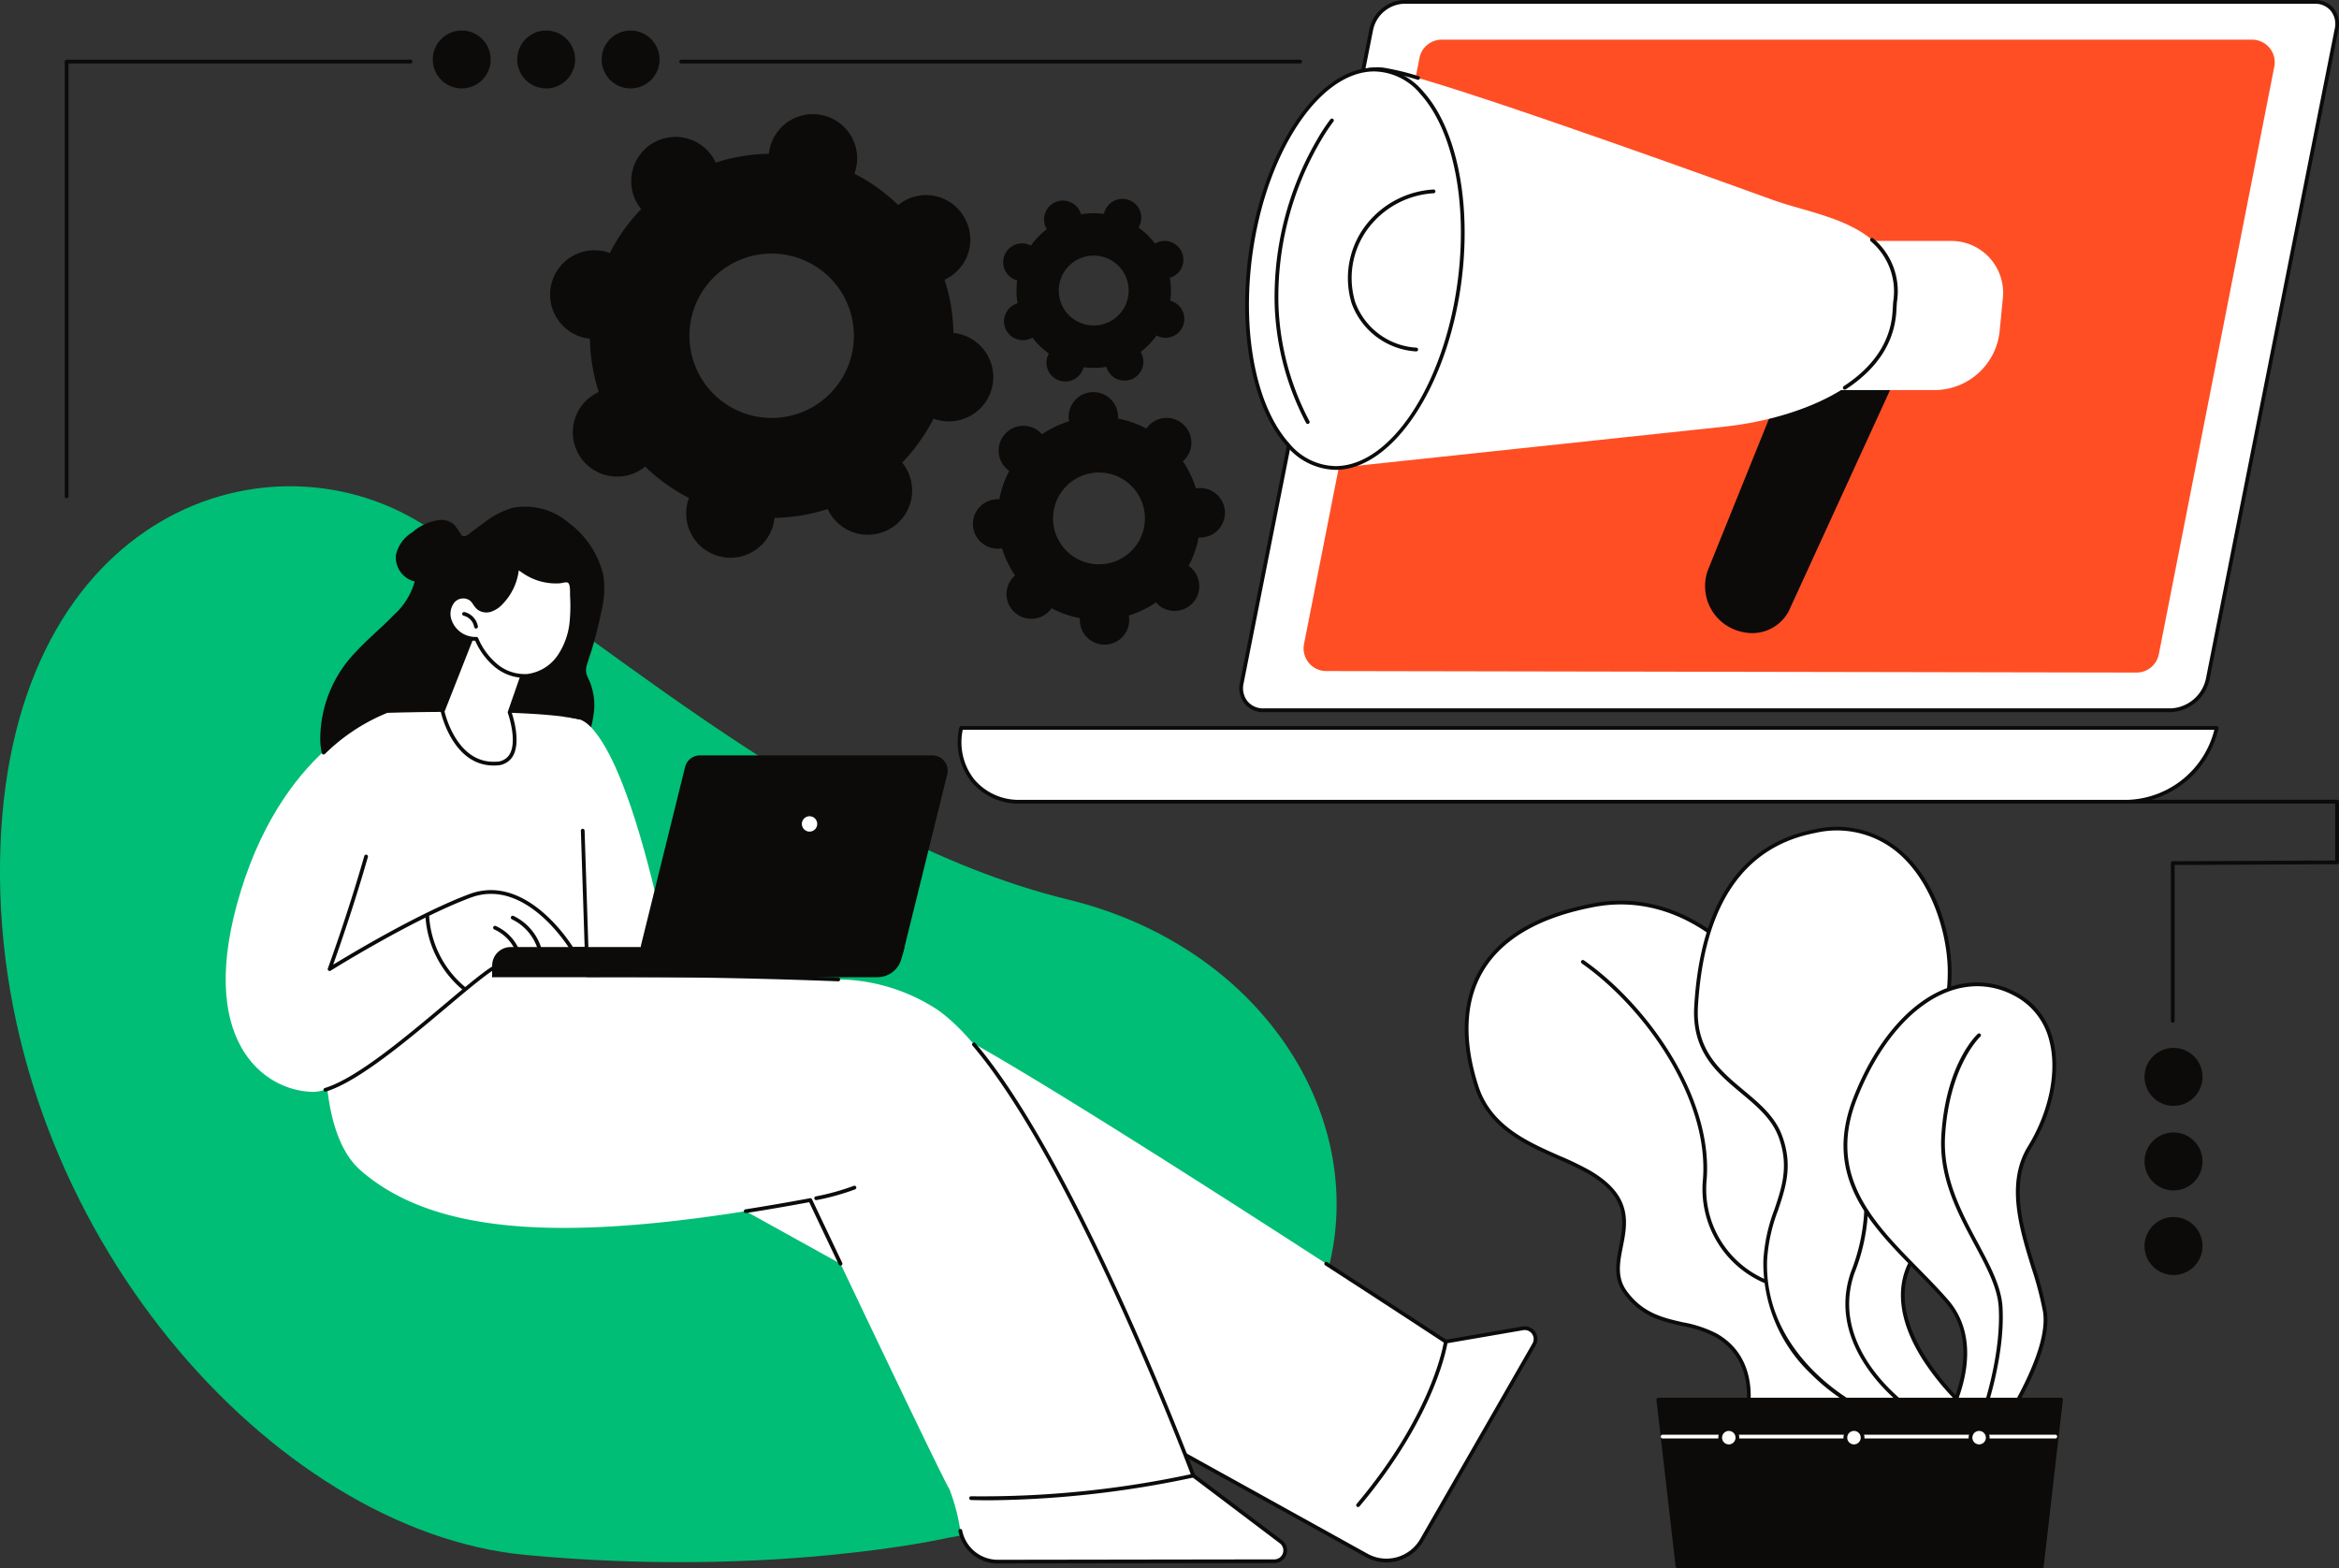
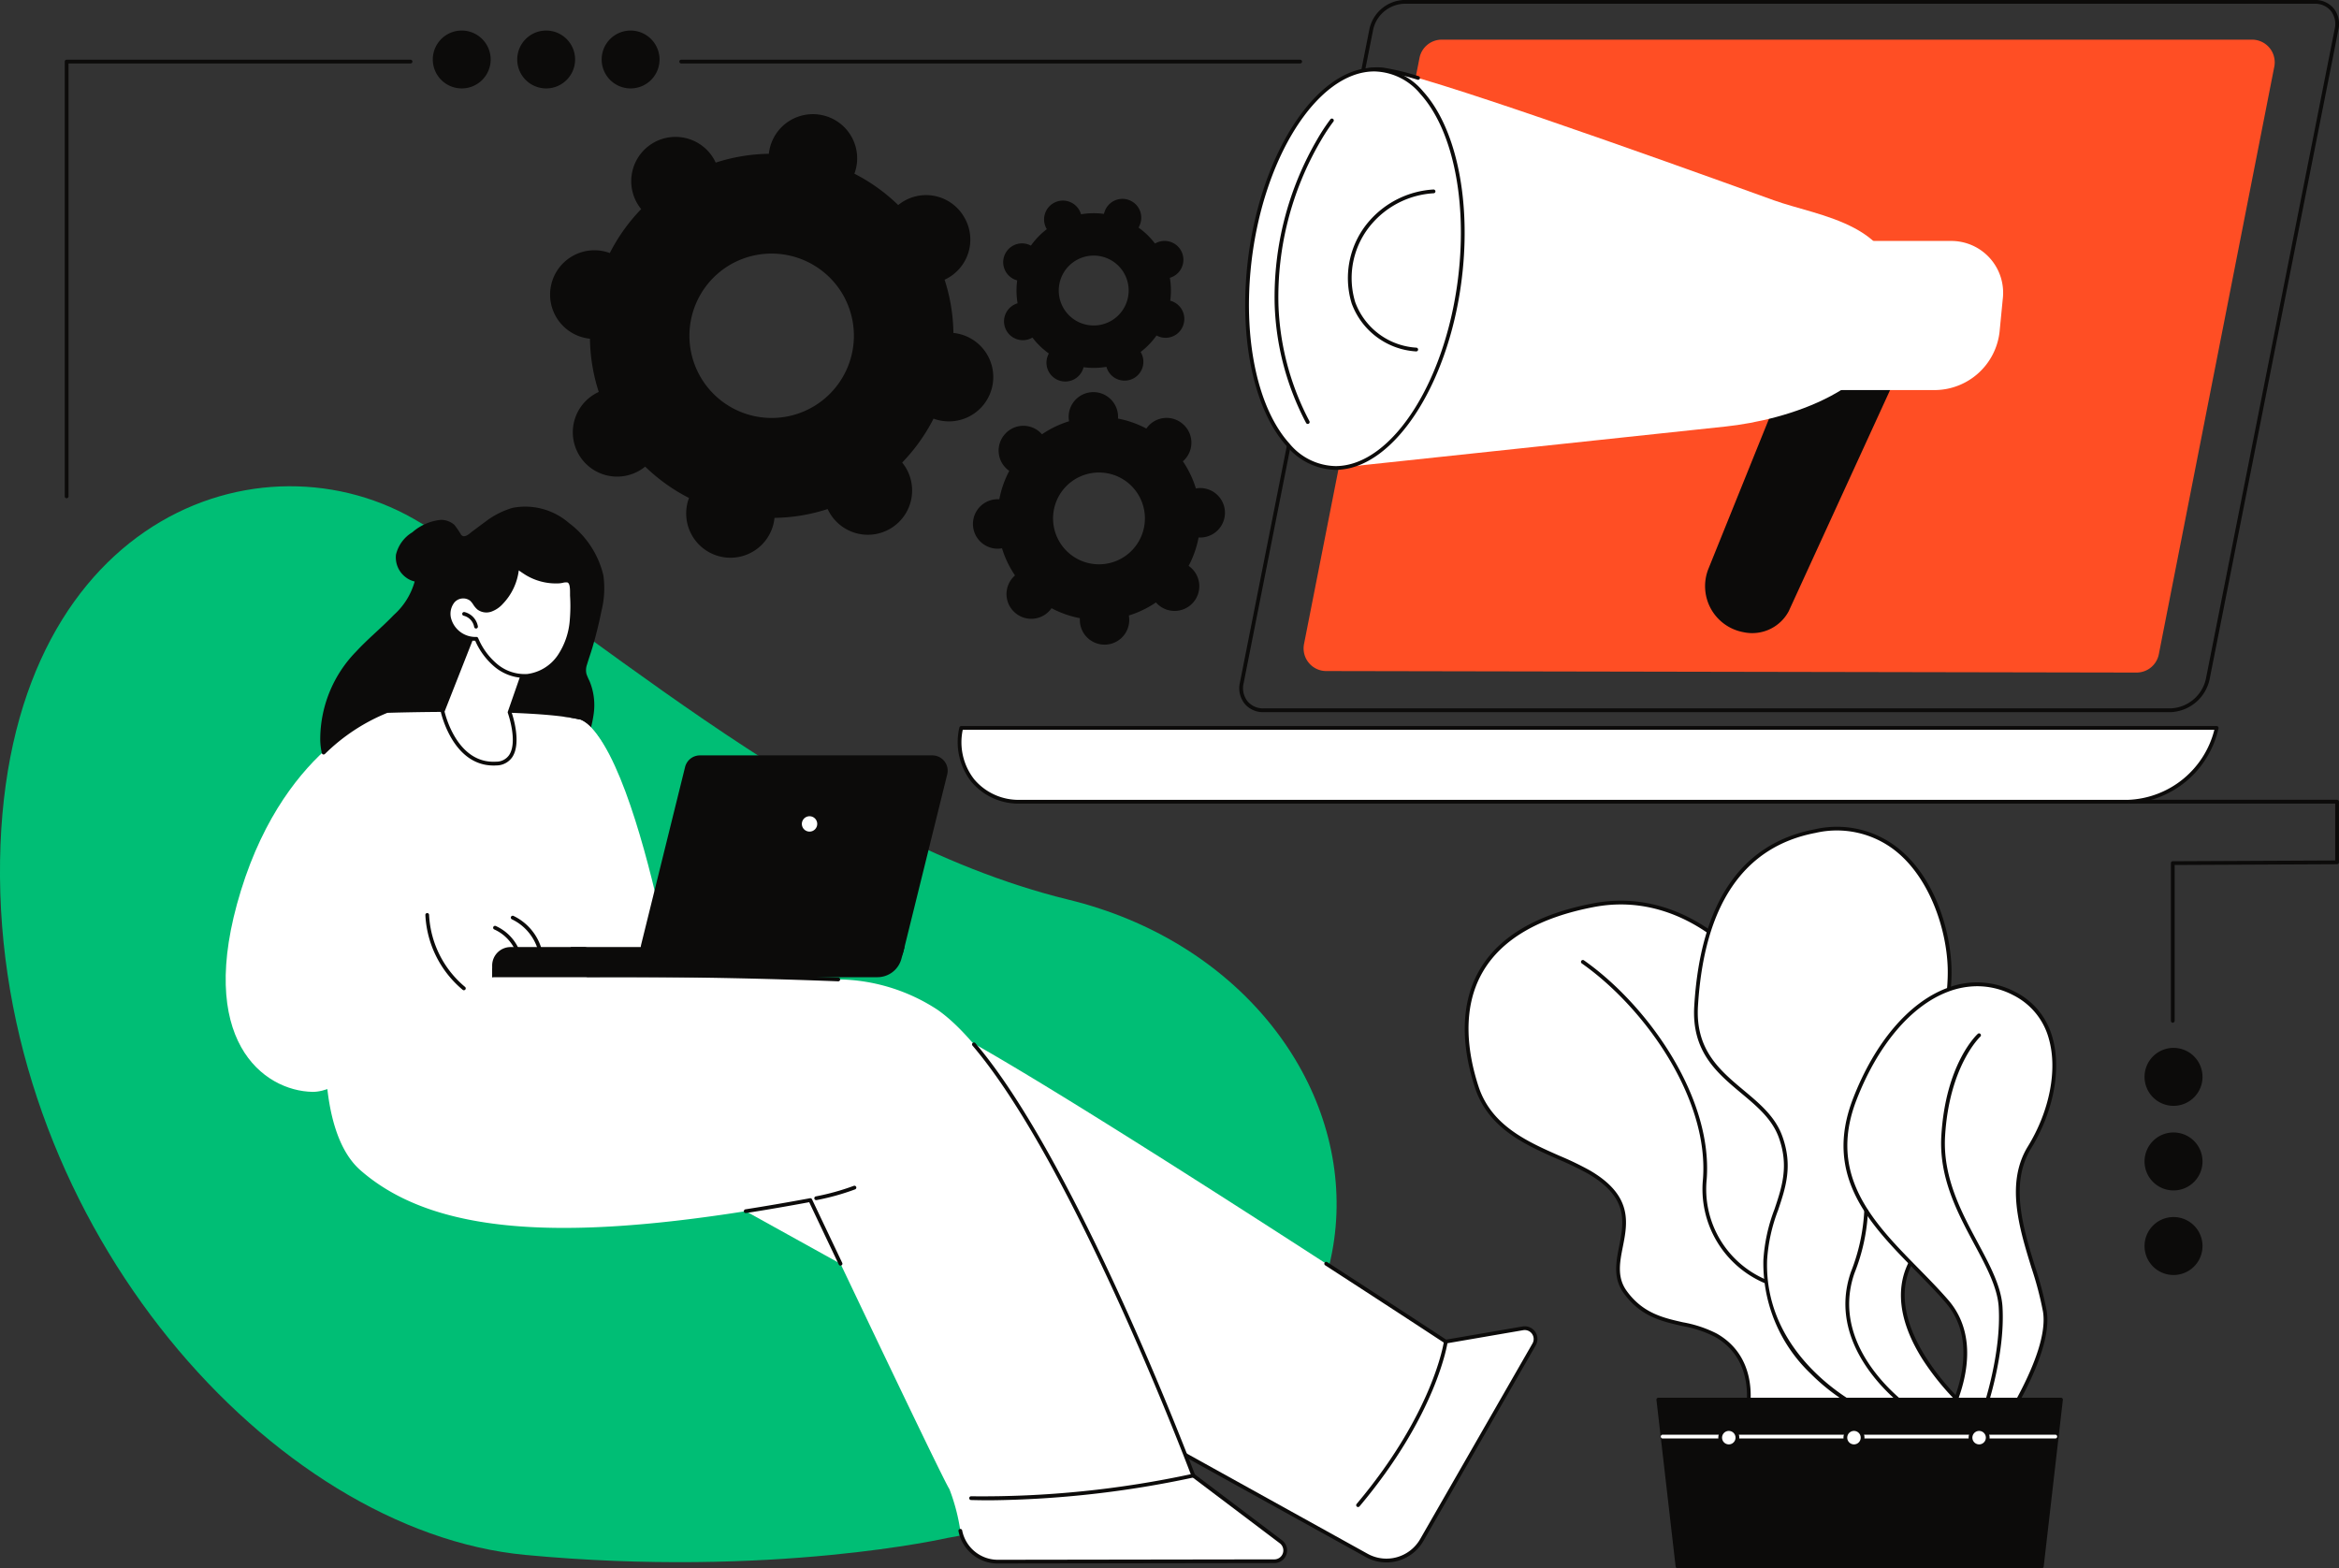
<svg xmlns="http://www.w3.org/2000/svg" width="261" height="175" viewBox="0 0 261 175">
  <rect x="0" y="0" width="261" height="175" fill="#333333" stroke="none" />
  <defs>
    <clipPath id="clip-path">
      <rect id="Rectangle_695" data-name="Rectangle 695" width="261" height="175" transform="translate(0 0)" fill="none" />
    </clipPath>
  </defs>
  <g id="img-assessment-business-needs" transform="translate(0 -0.003)">
    <g id="Group_3106" data-name="Group 3106" transform="translate(0 0.003)" clip-path="url(#clip-path)">
      <path id="Path_130" data-name="Path 130" d="M1157.556,240.225a2.1,2.1,0,0,0-1.181-2.726,2.125,2.125,0,0,0-.243-.078,8.589,8.589,0,0,0-.043-2.557,2.1,2.1,0,1,0-1.657-3.824,8.569,8.569,0,0,0-1.835-1.778,2.125,2.125,0,0,0,.109-.231,2.1,2.1,0,1,0-3.9-1.542,2.151,2.151,0,0,0-.078.243,8.543,8.543,0,0,0-2.553.043,2.1,2.1,0,1,0-3.817,1.66,8.566,8.566,0,0,0-1.775,1.839,2.129,2.129,0,0,0-.23-.109,2.1,2.1,0,1,0-1.3,3.987,8.589,8.589,0,0,0,.043,2.557,2.1,2.1,0,1,0,1.657,3.824,8.565,8.565,0,0,0,1.835,1.778,2.1,2.1,0,1,0,3.871,1.53,8.545,8.545,0,0,0,2.553-.043,2.1,2.1,0,1,0,3.934-1.433,2.047,2.047,0,0,0-.117-.227,8.568,8.568,0,0,0,1.775-1.839,2.084,2.084,0,0,0,2.952-1.074m-6.339-2.506a3.9,3.9,0,1,1-2.194-5.062,3.893,3.893,0,0,1,2.194,5.062" transform="translate(-1025.549 -203.863)" fill="#0c0b0a" />
      <path id="Path_131" data-name="Path 131" d="M1126.754,447.507a2.74,2.74,0,0,0-4.1.479,11.232,11.232,0,0,0-3.165-1.114,2.756,2.756,0,1,0-5.46.3,11.237,11.237,0,0,0-3.024,1.455,2.74,2.74,0,0,0-4.126-.026,2.748,2.748,0,0,0,.478,4.106,11.286,11.286,0,0,0-1.112,3.171,2.76,2.76,0,1,0-.032,5.51,2.8,2.8,0,0,0,.333-.041,11.272,11.272,0,0,0,1.452,3.03,2.749,2.749,0,0,0-.026,4.134,2.753,2.753,0,0,0,3.892-.215,2.785,2.785,0,0,0,.207-.264,11.234,11.234,0,0,0,3.165,1.114,2.8,2.8,0,0,0,0,.336,2.756,2.756,0,1,0,5.463-.637,11.242,11.242,0,0,0,3.024-1.455,2.758,2.758,0,1,0,3.648-4.08,11.285,11.285,0,0,0,1.112-3.171,2.76,2.76,0,1,0,.032-5.51,2.78,2.78,0,0,0-.333.041,11.282,11.282,0,0,0-1.452-3.03,2.749,2.749,0,0,0,.026-4.134m-5.975,6.683a5.124,5.124,0,1,1-7.227.4,5.134,5.134,0,0,1,7.227-.4" transform="translate(-994.736 -400.163)" fill="#0c0b0a" />
      <path id="Path_132" data-name="Path 132" d="M670.261,140.544a4.907,4.907,0,0,0-7.291-1.232,20.153,20.153,0,0,0-4.889-3.5,4.924,4.924,0,0,0-3.518-6.515,4.938,4.938,0,0,0-5.928,3.7,5.008,5.008,0,0,0-.1.594,20.122,20.122,0,0,0-5.93.986,5,5,0,0,0-.283-.531,4.941,4.941,0,1,0-8.033,5.72,20.188,20.188,0,0,0-3.5,4.9,4.947,4.947,0,1,0-2.218,9.561,20.224,20.224,0,0,0,.984,5.941,4.946,4.946,0,1,0,5.18,8.331,20.159,20.159,0,0,0,4.889,3.5,4.94,4.94,0,1,0,9.543,2.221,20.119,20.119,0,0,0,5.93-.986,4.94,4.94,0,1,0,8.316-5.189,20.194,20.194,0,0,0,3.5-4.9,4.947,4.947,0,1,0,2.218-9.561,20.232,20.232,0,0,0-.984-5.941,4.923,4.923,0,0,0,2.111-7.1m-13.621,8.5a9.176,9.176,0,1,1-12.634-2.941,9.2,9.2,0,0,1,12.634,2.941" transform="translate(-562.742 -116.43)" fill="#0c0b0a" />
      <path id="Path_133" data-name="Path 133" d="M105.795,667.734s-19.6,4.515-47.173,1.91C30.457,666.984.3,633.194,0,594s28.058-50.254,46.116-40,44.19,35.467,73.1,42.52c37.8,9.224,46.431,60.647-13.419,71.217" transform="translate(0 -496.129)" fill="#00be75" />
      <path id="Path_134" data-name="Path 134" d="M726.487,1169.265l81.039,44.921a4.529,4.529,0,0,0,6.119-1.713l12.541-21.846a1.208,1.208,0,0,0-1.25-1.794l-8.609,1.482s-53.8-35.356-58.076-35.892-31.764,14.841-31.764,14.841" transform="translate(-654.997 -1040.603)" fill="#fff" />
      <path id="Path_135" data-name="Path 135" d="M1032.877,1461.876a4.682,4.682,0,0,1-2.271-.584l-56.471-31.3a.21.21,0,0,1,.2-.368l56.47,31.3a4.34,4.34,0,0,0,5.835-1.634l12.542-21.846a1,1,0,0,0-1.033-1.482l-8.61,1.482a.208.208,0,0,1-.151-.031c-.056-.037-5.692-3.74-13.338-8.69a.21.21,0,0,1,.228-.353c7.19,4.654,12.6,8.207,13.271,8.646l8.528-1.468a1.418,1.418,0,0,1,1.468,2.106l-12.542,21.846a4.762,4.762,0,0,1-4.131,2.377" transform="translate(-878.178 -1287.526)" fill="#0c0b0a" />
      <path id="Path_136" data-name="Path 136" d="M735.143,1173.426a.209.209,0,0,1-.1-.026l-10.58-5.865a.21.21,0,0,1,0-.367c1.125-.629,27.6-15.407,31.893-14.866a16.157,16.157,0,0,1,3.8,1.721.21.21,0,0,1-.2.37,15.191,15.191,0,0,0-3.653-1.674c-3.915-.489-28.175,12.894-31.306,14.632l10.248,5.681a.21.21,0,0,1-.1.394" transform="translate(-653.074 -1038.69)" fill="#0c0b0a" />
      <path id="Path_137" data-name="Path 137" d="M1538.076,1535.157a.208.208,0,0,1-.135-.049.21.21,0,0,1-.025-.3c8.586-10.207,9.729-18.065,9.739-18.143a.207.207,0,0,1,.236-.18.21.21,0,0,1,.18.236c-.011.079-1.162,8.048-9.834,18.358a.209.209,0,0,1-.161.075" transform="translate(-1386.532 -1366.984)" fill="#0c0b0a" />
      <path id="Path_138" data-name="Path 138" d="M369.178,1108.248s-1.5,12.681,3.722,17.244c9.077,7.937,25.574,7.877,50.184,3.321,0,0,14.881,31.388,15.524,32.247a21.6,21.6,0,0,1,1.224,4.661,4.262,4.262,0,0,0,4.188,3.44l30.854-.047a1.209,1.209,0,0,0,.724-2.174l-9.774-7.383s-16.275-43.471-28.568-52a20.659,20.659,0,0,0-11.048-3.373c-17.3-.682-30.457-.448-30.457-.448Z" transform="translate(-332.67 -994.894)" fill="#fff" />
      <path id="Path_139" data-name="Path 139" d="M367.168,1113.459a.21.21,0,0,1-.209-.194,41.023,41.023,0,0,1,.1-6.951.21.21,0,0,1,.173-.183l26.572-4.508.031,0c.131,0,13.363-.226,30.468.448a.21.21,0,0,1-.016.42c-16.826-.663-29.9-.457-30.429-.448l-26.4,4.479a41.116,41.116,0,0,0-.078,6.715.21.21,0,0,1-.194.225h-.016" transform="translate(-330.756 -992.984)" fill="#0c0b0a" />
      <path id="Path_140" data-name="Path 140" d="M1091.245,1238.244a4.479,4.479,0,0,1-4.387-3.609.21.21,0,1,1,.412-.081,4.059,4.059,0,0,0,3.975,3.27h.006l30.854-.046a1,1,0,0,0,.6-1.8l-9.774-7.383a.211.211,0,0,1-.07-.094c-.129-.345-13.071-34.713-24.437-48.051a.21.21,0,1,1,.319-.273c11.195,13.136,23.884,46.513,24.49,48.119l9.726,7.346a1.419,1.419,0,0,1-.85,2.552l-30.854.046Z" transform="translate(-979.903 -1063.767)" fill="#0c0b0a" />
      <path id="Path_141" data-name="Path 141" d="M854.238,1363.815a.209.209,0,0,1-.19-.12c-1.712-3.6-3-6.313-3.3-6.957-2.463.455-4.835.862-7.052,1.21a.21.21,0,0,1-.065-.415c2.261-.355,4.683-.772,7.2-1.238a.209.209,0,0,1,.228.116s1.407,2.968,3.374,7.1a.21.21,0,0,1-.189.3" transform="translate(-760.45 -1222.583)" fill="#0c0b0a" />
      <path id="Path_142" data-name="Path 142" d="M1101.427,1671.114q-1.07,0-2.145-.029a.21.21,0,0,1,.006-.42h.006a110.883,110.883,0,0,0,24.735-2.511.21.21,0,0,1,.1.409,113.4,113.4,0,0,1-22.7,2.551" transform="translate(-990.923 -1503.695)" fill="#0c0b0a" />
      <path id="Path_143" data-name="Path 143" d="M923.635,1343.774a.21.21,0,0,1-.038-.417,26.72,26.72,0,0,0,4.224-1.175.21.21,0,0,1,.159.389,26.628,26.628,0,0,1-4.305,1.2.215.215,0,0,1-.039,0" transform="translate(-832.556 -1209.851)" fill="#0c0b0a" />
      <path id="Path_144" data-name="Path 144" d="M393.39,588.812q.584-1.975.987-4a10.375,10.375,0,0,0,.216-4,10.247,10.247,0,0,0-3.848-5.841,7.442,7.442,0,0,0-6.264-1.687,9.234,9.234,0,0,0-3.086,1.577c-.469.336-.925.689-1.39,1.031-.339.249-.911.856-1.288.395a8.565,8.565,0,0,0-.76-1.111,2.286,2.286,0,0,0-1.478-.548,5.645,5.645,0,0,0-3.2,1.388,3.978,3.978,0,0,0-1.827,2.5,2.77,2.77,0,0,0,1.164,2.574,2.5,2.5,0,0,0,.924.414,7.806,7.806,0,0,1-2.326,3.734c-1.354,1.415-2.884,2.65-4.212,4.091a14.039,14.039,0,0,0-4,9.87,7.707,7.707,0,0,0,1.527,4.428,7.251,7.251,0,0,0,2.079,1.734,25.985,25.985,0,0,0,2.719,1.356,21.518,21.518,0,0,0,11.71,1.915,14.239,14.239,0,0,0,8.846-4.751c.043-.052.083-.107.125-.159q.465-.52.882-1.086a13.705,13.705,0,0,0,2.63-6.4,6.975,6.975,0,0,0-.472-3.621,6.78,6.78,0,0,1-.337-.78,1.834,1.834,0,0,1,.06-1.065c.194-.658.428-1.3.622-1.961" transform="translate(-327.267 -516.617)" fill="#0c0b0a" />
      <path id="Path_145" data-name="Path 145" d="M351.62,842.53l8.586-38.094s15.861-.323,21.434.939a28.471,28.471,0,0,1,1.049,7.063c.206,7.305-.328,18.148-.144,21.71Z" transform="translate(-317.019 -725.098)" fill="#fff" />
      <path id="Path_146" data-name="Path 146" d="M438.876,803.755s15.928-.533,21.5.729Z" transform="translate(-395.688 -724.417)" fill="#fff" />
      <path id="Path_147" data-name="Path 147" d="M458.456,802.8a.214.214,0,0,1-.047-.005c-5.483-1.242-21.288-.73-21.447-.724h-.007a.21.21,0,0,1-.007-.42c.16-.005,16.019-.519,21.554.734a.21.21,0,0,1-.046.415" transform="translate(-393.768 -722.523)" fill="#0c0b0a" />
      <path id="Path_148" data-name="Path 148" d="M666.973,842.092s-5.149-26.383-10.284-27.8l.905,27.8Z" transform="translate(-592.068 -734.02)" fill="#fff" />
      <path id="Path_149" data-name="Path 149" d="M665.534,835.17c-1.785-7.757-5.061-19.443-8.845-20.873Z" transform="translate(-592.068 -734.02)" fill="#fff" />
      <path id="Path_150" data-name="Path 150" d="M660.8,940.22l.5,15.381h9.379s-.524-2.945-1.439-6.922Z" transform="translate(-595.77 -847.529)" fill="#fff" />
-       <path id="Path_151" data-name="Path 151" d="M668.755,953.889h-9.379a.21.21,0,0,1-.21-.2l-.5-15.381a.21.21,0,0,1,.2-.217.215.215,0,0,1,.216.2l.494,15.178H668.5c-.146-.789-.639-3.39-1.392-6.665a.21.21,0,1,1,.409-.094c.906,3.937,1.436,6.9,1.441,6.933a.21.21,0,0,1-.207.247" transform="translate(-593.849 -845.607)" fill="#0c0b0a" />
      <path id="Path_152" data-name="Path 152" d="M601.083,1075.4H558.088v-1.3a2.064,2.064,0,0,1,2.062-2.066h43.956l-.353,1.313a2.766,2.766,0,0,1-2.67,2.05" transform="translate(-503.169 -966.352)" fill="#0c0b0a" />
      <path id="Path_153" data-name="Path 153" d="M754.178,878.314H728.238a1.707,1.707,0,0,1-1.655-2.119l4.9-19.813a1.706,1.706,0,0,1,1.655-1.3H759.08a1.707,1.707,0,0,1,1.655,2.119l-4.9,19.813a1.706,1.706,0,0,1-1.655,1.3" transform="translate(-655.038 -770.787)" fill="#0c0b0a" />
      <path id="Path_154" data-name="Path 154" d="M910.993,924.79a.857.857,0,1,1-.857-.858.857.857,0,0,1,.857.858" transform="translate(-819.802 -832.847)" fill="#fff" />
      <path id="Path_155" data-name="Path 155" d="M294.54,831.326S289.667,823,283.2,825.4s-15.682,8.177-15.682,8.177,8.51-23.156,6.4-28.805c0,0-11.146,3.352-16.3,20.045s2.535,22.364,7.99,22.462,19.134-14.325,21.291-14.318Z" transform="translate(-230.734 -725.438)" fill="#fff" />
      <path id="Path_156" data-name="Path 156" d="M486.623,1042.126a.209.209,0,0,1-.135-.05,11.619,11.619,0,0,1-4.164-8.359.21.21,0,0,1,.21-.206h0a.21.21,0,0,1,.206.214,11.186,11.186,0,0,0,4.015,8.03.21.21,0,0,1-.136.371" transform="translate(-434.86 -931.623)" fill="#0c0b0a" />
-       <path id="Path_157" data-name="Path 157" d="M367.055,994.105a.21.21,0,0,1-.061-.411c3.52-1.068,8.955-5.638,13.322-9.31,3.6-3.03,5.7-4.756,6.574-4.784l7.392-1.481c-.889-1.37-5.4-7.754-11-5.673-6.371,2.368-15.552,8.1-15.644,8.158a.21.21,0,0,1-.308-.251c.022-.059,2.2-6.008,4.058-12.521a.21.21,0,1,1,.4.116c-1.529,5.362-3.276,10.341-3.863,11.983,2.032-1.243,9.667-5.82,15.208-7.88,6.554-2.436,11.614,6.021,11.664,6.107a.21.21,0,0,1-.14.313l-7.71,1.544a.105.105,0,0,1-.042,0h0c-.753,0-3.459,2.276-6.325,4.686-4.4,3.7-9.868,8.3-13.47,9.39a.205.205,0,0,1-.061.009" transform="translate(-330.746 -872.283)" fill="#0c0b0a" />
      <path id="Path_158" data-name="Path 158" d="M365.078,807.711a.21.21,0,0,1-.142-.365c4.042-3.7,7.027-4.656,7.153-4.695a.21.21,0,0,1,.124.4,21.348,21.348,0,0,0-6.994,4.6.209.209,0,0,1-.142.055" transform="translate(-328.963 -723.514)" fill="#0c0b0a" />
      <path id="Path_159" data-name="Path 159" d="M562.038,1051.243a.21.21,0,0,1-.2-.141,4.693,4.693,0,0,0-2.5-2.712.21.21,0,0,1,.169-.385,5.119,5.119,0,0,1,2.727,2.958.21.21,0,0,1-.2.279" transform="translate(-504.185 -944.672)" fill="#0c0b0a" />
      <path id="Path_160" data-name="Path 160" d="M582.445,1040.439a.21.21,0,0,1-.2-.15,5.51,5.51,0,0,0-2.889-3.361.21.21,0,0,1,.179-.38,5.936,5.936,0,0,1,3.112,3.621.211.211,0,0,1-.2.271" transform="translate(-522.235 -934.341)" fill="#0c0b0a" />
      <path id="Path_161" data-name="Path 161" d="M558.088,1075.4v-1.3a2.064,2.064,0,0,1,2.062-2.066H568.7Z" transform="translate(-503.169 -966.352)" fill="#0c0b0a" />
      <path id="Path_162" data-name="Path 162" d="M505.64,709.325l-3.728,9.465s1.277,6.1,6,5.812c3.463-.21,1.478-5.721,1.478-5.721l2.264-6.49Z" transform="translate(-452.521 -639.397)" fill="#fff" />
      <path id="Path_163" data-name="Path 163" d="M505.669,722.9c-4.577,0-5.871-5.928-5.884-5.989a.211.211,0,0,1,.01-.12l3.728-9.465a.21.21,0,0,1,.291-.11l6.012,3.067a.21.21,0,0,1,.1.257l-2.24,6.421c.173.508,1.1,3.439.085,4.989a2.147,2.147,0,0,1-1.773.941c-.112.007-.223.01-.331.01m-5.46-6.016c.149.621,1.518,5.844,5.765,5.586a1.728,1.728,0,0,0,1.448-.753c.979-1.491-.143-4.655-.154-4.687a.211.211,0,0,1,0-.141l2.2-6.317-5.643-2.879Z" transform="translate(-450.599 -637.475)" fill="#0c0b0a" />
      <path id="Path_164" data-name="Path 164" d="M522.415,646.838a8.392,8.392,0,0,1-1.371,4.06,5.064,5.064,0,0,1-3.572,2.2,4.981,4.981,0,0,1-3.481-1.139,7.883,7.883,0,0,1-2.205-3,3.021,3.021,0,0,1-2.992-2.071,2.244,2.244,0,0,1,.377-2.135,1.512,1.512,0,0,1,2.032-.212c.324.283.487.72.823.99a1.476,1.476,0,0,0,1.366.19,2.989,2.989,0,0,0,1.176-.8,6.336,6.336,0,0,0,1.767-4.07c-.007.143.646.547.76.625a6.085,6.085,0,0,0,.91.517,6.35,6.35,0,0,0,1.985.545,6.207,6.207,0,0,0,1.047.022,3.321,3.321,0,0,1,.94-.09c.562.153.439,1.225.462,1.659a18.285,18.285,0,0,1-.025,2.709" transform="translate(-458.624 -577.673)" fill="#fff" />
      <path id="Path_165" data-name="Path 165" d="M515.17,651.4a5.3,5.3,0,0,1-3.252-1.2,7.953,7.953,0,0,1-2.207-2.945,3.211,3.211,0,0,1-3.06-2.225,2.431,2.431,0,0,1,.422-2.337,1.718,1.718,0,0,1,2.325-.229,2.694,2.694,0,0,1,.427.518,2.138,2.138,0,0,0,.389.466,1.262,1.262,0,0,0,1.17.154,2.733,2.733,0,0,0,1.09-.751,6.137,6.137,0,0,0,1.707-3.933h0a.214.214,0,0,1,.22-.2.21.21,0,0,1,.195.164,3.053,3.053,0,0,0,.593.444l.082.054a5.9,5.9,0,0,0,.879.5,6.112,6.112,0,0,0,1.92.527,6,6,0,0,0,1.012.021,2.541,2.541,0,0,0,.3-.048,1.631,1.631,0,0,1,.712-.036c.62.169.616,1.022.614,1.586,0,.1,0,.192,0,.264a18.411,18.411,0,0,1-.026,2.74,8.525,8.525,0,0,1-1.409,4.161,5.276,5.276,0,0,1-3.724,2.288c-.125.011-.251.017-.378.017m-5.326-4.571a.21.21,0,0,1,.192.125,7.618,7.618,0,0,0,2.144,2.917,4.777,4.777,0,0,0,3.331,1.094,4.854,4.854,0,0,0,3.419-2.112,8.114,8.114,0,0,0,1.334-3.959,18.006,18.006,0,0,0,.025-2.678c0-.079,0-.178,0-.289,0-.41,0-1.094-.3-1.179a1.381,1.381,0,0,0-.52.043,2.807,2.807,0,0,1-.351.055,6.426,6.426,0,0,1-1.082-.023,6.524,6.524,0,0,1-2.051-.563,6.315,6.315,0,0,1-.942-.535l-.073-.048c-.162-.106-.293-.2-.4-.275a6.577,6.577,0,0,1-1.786,3.741,3.125,3.125,0,0,1-1.261.857,1.682,1.682,0,0,1-1.563-.226,2.488,2.488,0,0,1-.471-.555,2.336,2.336,0,0,0-.358-.441,1.3,1.3,0,0,0-1.738.195,2.039,2.039,0,0,0-.332,1.932,2.816,2.816,0,0,0,2.778,1.922h.013m4.758-7.893h0Z" transform="translate(-456.682 -575.752)" fill="#0c0b0a" />
      <path id="Path_166" data-name="Path 166" d="M526.266,694.9a1.793,1.793,0,0,1,1.331,1.423Z" transform="translate(-474.479 -626.391)" fill="#fff" />
      <path id="Path_167" data-name="Path 167" d="M525.674,694.607a.21.21,0,0,1-.207-.176,1.573,1.573,0,0,0-1.171-1.252.21.21,0,0,1,.094-.41,2,2,0,0,1,1.491,1.593.21.21,0,0,1-.173.242l-.034,0" transform="translate(-472.556 -624.469)" fill="#0c0b0a" />
      <path id="Path_168" data-name="Path 168" d="M2418.858,930.219a.21.21,0,0,1-.21-.21v-17.6a.21.21,0,0,1,.209-.21l18.126-.085v-6.351h-22.824a.21.21,0,0,1,0-.421h23.033a.21.21,0,0,1,.21.21v6.771a.21.21,0,0,1-.209.21l-18.126.085v17.386a.21.21,0,0,1-.21.21" transform="translate(-2176.405 -816.093)" fill="#0c0b0a" />
      <path id="Path_169" data-name="Path 169" d="M2435.042,1377.619a3.234,3.234,0,1,1-3.231,3.235,3.233,3.233,0,0,1,3.231-3.235" transform="translate(-2192.509 -1241.807)" fill="#0c0b0a" />
      <path id="Path_170" data-name="Path 170" d="M2435.042,1281.874a3.234,3.234,0,1,1-3.231,3.234,3.232,3.232,0,0,1,3.231-3.234" transform="translate(-2192.509 -1155.501)" fill="#0c0b0a" />
      <path id="Path_171" data-name="Path 171" d="M2435.042,1186.128a3.234,3.234,0,1,1-3.231,3.234,3.232,3.232,0,0,1,3.231-3.234" transform="translate(-2192.509 -1069.194)" fill="#0c0b0a" />
      <path id="Path_172" data-name="Path 172" d="M73.637,116.519a.21.21,0,0,1-.21-.21V67.79a.21.21,0,0,1,.21-.21h38.375a.21.21,0,0,1,0,.42H73.847v48.308a.21.21,0,0,1-.21.21" transform="translate(-66.201 -60.918)" fill="#0c0b0a" />
      <path id="Path_173" data-name="Path 173" d="M839.6,68H770.533a.21.21,0,0,1,0-.42H839.6a.21.21,0,0,1,0,.42" transform="translate(-694.519 -60.918)" fill="#0c0b0a" />
      <path id="Path_174" data-name="Path 174" d="M497.237,37.819a3.229,3.229,0,1,1-3.229-3.236,3.232,3.232,0,0,1,3.229,3.236" transform="translate(-442.485 -31.174)" fill="#0c0b0a" />
      <path id="Path_175" data-name="Path 175" d="M592.982,37.819a3.229,3.229,0,1,1-3.229-3.236,3.232,3.232,0,0,1,3.229,3.236" transform="translate(-528.808 -31.174)" fill="#0c0b0a" />
      <path id="Path_176" data-name="Path 176" d="M688.728,37.819a3.229,3.229,0,1,1-3.229-3.236,3.232,3.232,0,0,1,3.229,3.236" transform="translate(-615.132 -31.174)" fill="#0c0b0a" />
      <path id="Path_177" data-name="Path 177" d="M2056.1,1013.894a26.7,26.7,0,0,0-1.762,11.553c.641,5.776,4.316,11.926,4.316,11.926Z" transform="translate(-1852.085 -913.94)" fill="#fff" />
      <path id="Path_178" data-name="Path 178" d="M2056.746,1035.661a.209.209,0,0,1-.18-.1c-.037-.062-3.706-6.256-4.345-12.011a27.153,27.153,0,0,1,1.777-11.657.21.21,0,1,1,.387.162,26.693,26.693,0,0,0-1.747,11.449c.628,5.663,4.251,11.78,4.288,11.841a.21.21,0,0,1-.18.318" transform="translate(-1850.174 -912.017)" fill="#0c0b0a" />
      <path id="Path_179" data-name="Path 179" d="M1710.606,1078.36s-13.179-5.635-10.125-13.364,8.518-11.754,4.822-15.94-9.8-8.856-8.518-13.364-7.929-15.921-19.608-13.686c-14.3,2.737-15.75,11.915-13.018,20.287,1.95,5.976,8.585,7.191,12.536,9.5,7.714,4.508,1.125,9.339,4.018,13.364s6.937,3.02,10.125,4.83c4.822,2.737,3.536,8.372,3.536,8.372Z" transform="translate(-1499.377 -920.994)" fill="#fff" />
      <path id="Path_180" data-name="Path 180" d="M1708.725,1076.585h-16.232a.21.21,0,0,1-.2-.257c.012-.055,1.191-5.517-3.435-8.143a12.943,12.943,0,0,0-3.652-1.21c-2.286-.516-4.65-1.049-6.541-3.68-1.2-1.667-.838-3.488-.489-5.25.526-2.658,1.069-5.406-3.464-8.055a33.5,33.5,0,0,0-3.332-1.608c-3.659-1.611-7.806-3.437-9.3-8.008-1.684-5.16-1.495-9.719.547-13.186,2.183-3.707,6.433-6.187,12.632-7.374,8.723-1.668,14.819,4.141,16.48,5.961,2.613,2.864,3.936,6,3.368,7.99-.981,3.438,2.514,7,5.894,10.448.923.942,1.8,1.831,2.58,2.719,2.57,2.91.913,5.7-1.379,9.567a45.288,45.288,0,0,0-3.4,6.59c-2.943,7.449,9.883,13.038,10.013,13.093a.21.21,0,0,1-.083.4m-15.982-.421h15.04a29.652,29.652,0,0,1-5.4-3.41c-3.89-3.171-5.266-6.567-3.98-9.821a45.616,45.616,0,0,1,3.433-6.65c2.284-3.85,3.793-6.393,1.426-9.073-.777-.88-1.646-1.765-2.565-2.7-3.464-3.532-7.045-7.184-6-10.858.52-1.824-.8-4.874-3.275-7.591-1.624-1.78-7.584-7.46-16.092-5.831-6.075,1.162-10.23,3.576-12.349,7.174-2.5,4.245-1.657,9.326-.51,12.842,1.433,4.392,5.49,6.178,9.068,7.754a33.887,33.887,0,0,1,3.374,1.63c4.791,2.8,4.193,5.828,3.664,8.5-.346,1.75-.673,3.4.418,4.922,1.8,2.5,4.083,3.017,6.292,3.516a13.465,13.465,0,0,1,3.767,1.255c4.306,2.445,3.863,7.191,3.683,8.345" transform="translate(-1497.496 -919.008)" fill="#0c0b0a" />
      <path id="Path_181" data-name="Path 181" d="M1947.331,986.217c7.576-12.479-4.137-14.374,1.719-22.047,1.684-2.206,2.444-7.457,2.352-10.37-.214-6.87-4.683-17.208-15-15.242-8.885,1.693-12.67,9.275-13.286,19.536-.5,8.244,7.5,9.231,9.429,14.6s-1.534,8.312-1.714,13.74c-.375,11.271,10.661,16.53,10.661,16.53h11.786s-10.534-9.189-5.947-16.745" transform="translate(-1733.852 -845.81)" fill="#fff" />
      <path id="Path_182" data-name="Path 182" d="M1951.353,1001.232h-11.786a.207.207,0,0,1-.09-.021,22.48,22.48,0,0,1-5.53-4.08,17,17,0,0,1-5.251-12.647,19.055,19.055,0,0,1,1.242-5.68c.833-2.48,1.619-4.823.484-7.981-.746-2.077-2.42-3.477-4.192-4.959-2.73-2.284-5.554-4.646-5.249-9.723.692-11.522,5.219-18.16,13.456-19.73a10.953,10.953,0,0,1,9.307,2.119c4.184,3.361,5.816,9.278,5.942,13.323.093,2.967-.688,8.268-2.4,10.5-2.6,3.407-1.634,5.65-.514,8.247,1.4,3.239,2.979,6.91-1.192,13.781-4.444,7.32,5.8,16.387,5.905,16.477a.21.21,0,0,1-.138.369m-11.737-.42h11.2a29.192,29.192,0,0,1-4.333-5.216c-2.741-4.314-3.175-8.266-1.255-11.428,4.058-6.685,2.521-10.251,1.166-13.4-1.172-2.718-2.184-5.066.566-8.669,1.648-2.159,2.4-7.332,2.31-10.236-.133-4.269-1.974-9.947-5.786-13.009a10.549,10.549,0,0,0-8.966-2.034c-8.024,1.529-12.437,8.037-13.116,19.342-.292,4.865,2.448,7.158,5.1,9.375,1.817,1.52,3.533,2.955,4.318,5.14,1.184,3.3.375,5.706-.481,8.258a18.73,18.73,0,0,0-1.221,5.56c-.354,10.653,9.765,15.944,10.5,16.313" transform="translate(-1731.927 -843.87)" fill="#0c0b0a" />
      <path id="Path_183" data-name="Path 183" d="M2108.479,1166.06s7.286-10.036,6.429-15.4-5.143-12.72-1.714-18.3,4.5-13.954-1.714-17.175-13.715,1.288-17.786,11.808,4.714,16.1,10.286,22.542-1.929,16.531-1.929,16.531a64.117,64.117,0,0,1,6.428,0" transform="translate(-1886.723 -1004.32)" fill="#fff" />
      <path id="Path_184" data-name="Path 184" d="M2106.526,1164.356a.21.21,0,0,1-.112-.033c-.406-.121-4.072-.045-6.31.032a.21.21,0,0,1-.176-.336c.074-.1,7.335-10.03,1.938-16.267-1.034-1.2-2.206-2.388-3.338-3.541-5.087-5.177-10.346-10.53-6.985-19.215,2.409-6.223,6.214-10.712,10.44-12.314a9.142,9.142,0,0,1,7.638.4,8.066,8.066,0,0,1,4.2,5.2c.984,3.55.062,8.252-2.407,12.271-2.411,3.926-.9,8.852.442,13.2a38.184,38.184,0,0,1,1.3,4.961c.861,5.391-6.167,15.148-6.466,15.56a.209.209,0,0,1-.153.086h-.017m-.148-.062h0m-.962-51.839a9.231,9.231,0,0,0-3.282.621c-4.115,1.56-7.832,5.96-10.2,12.073-3.263,8.432,1.9,13.686,6.892,18.768,1.137,1.158,2.313,2.354,3.356,3.56,2.331,2.694,2.733,6.459,1.165,10.888a25.558,25.558,0,0,1-2.838,5.555,44.817,44.817,0,0,1,5.924-.009c.781-1.1,7.1-10.214,6.313-15.137a37.855,37.855,0,0,0-1.287-4.9c-1.364-4.431-2.909-9.453-.4-13.542,2.409-3.922,3.314-8.5,2.36-11.938a7.662,7.662,0,0,0-3.992-4.939,8.668,8.668,0,0,0-4.015-1" transform="translate(-1884.77 -1002.405)" fill="#0c0b0a" />
      <path id="Path_185" data-name="Path 185" d="M2207.22,1171.77s-3.524,3.209-4,11.232,6.086,13.8,6.406,19.094a34.666,34.666,0,0,1-1.762,11.339Z" transform="translate(-1986.386 -1056.252)" fill="#fff" />
      <path id="Path_186" data-name="Path 186" d="M2205.938,1211.724a.212.212,0,0,1-.069-.012.21.21,0,0,1-.129-.267c.021-.06,2.065-6.067,1.75-11.258-.132-2.181-1.382-4.512-2.7-6.98-1.867-3.483-3.984-7.431-3.7-12.139.48-8.016,3.926-11.241,4.072-11.375a.21.21,0,0,1,.282.311c-.034.032-3.467,3.26-3.936,11.089-.275,4.589,1.812,8.481,3.652,11.915,1.346,2.51,2.617,4.881,2.754,7.154.319,5.276-1.752,11.36-1.773,11.42a.21.21,0,0,1-.2.142" transform="translate(-1984.463 -1054.33)" fill="#0c0b0a" />
      <path id="Path_187" data-name="Path 187" d="M2096.766,1370.728a21.472,21.472,0,0,1-1.495,6.861c-3.08,8.839,6.407,15.243,6.407,15.243Z" transform="translate(-1888.531 -1235.596)" fill="#fff" />
      <path id="Path_188" data-name="Path 188" d="M2099.807,1391.12a.21.21,0,0,1-.117-.036c-.1-.065-9.585-6.6-6.487-15.487a21.513,21.513,0,0,0,1.483-6.785.21.21,0,1,1,.419-.013,21.51,21.51,0,0,1-1.506,6.937c-2.993,8.586,6.232,14.936,6.325,15a.21.21,0,0,1-.117.385" transform="translate(-1886.661 -1233.673)" fill="#0c0b0a" />
      <path id="Path_189" data-name="Path 189" d="M1815.227,1124.393a11.111,11.111,0,0,1-6.691-11.4c.641-8.665-6.086-18.933-13.614-24.229Z" transform="translate(-1618.293 -981.428)" fill="#fff" />
      <path id="Path_190" data-name="Path 190" d="M1813.3,1122.682a.213.213,0,0,1-.073-.013,11.4,11.4,0,0,1-6.826-11.614c.663-8.969-6.473-19.081-13.525-24.041a.21.21,0,0,1,.241-.344c7.146,5.027,14.377,15.292,13.7,24.416a10.969,10.969,0,0,0,6.555,11.189.21.21,0,0,1-.073.407" transform="translate(-1616.371 -979.506)" fill="#0c0b0a" />
      <path id="Path_191" data-name="Path 191" d="M1880.446,1584.264l2.139,18.606h40.656l2.139-18.606Z" transform="translate(-1695.401 -1428.08)" fill="#0c0b0a" />
      <path id="Path_192" data-name="Path 192" d="M1921.318,1601.158h-40.656a.21.21,0,0,1-.208-.186l-2.139-18.606a.21.21,0,0,1,.208-.234h44.934a.21.21,0,0,1,.208.234l-2.139,18.606a.21.21,0,0,1-.208.186m-40.469-.421h40.281l2.091-18.186h-44.463Z" transform="translate(-1693.478 -1426.158)" fill="#0c0b0a" />
      <path id="Path_193" data-name="Path 193" d="M1927.262,1624.411h-43.813a.21.21,0,0,1,0-.421h43.813a.21.21,0,0,1,0,.421" transform="translate(-1697.919 -1463.891)" fill="#fff" />
      <path id="Path_194" data-name="Path 194" d="M1952.558,1618.553a.959.959,0,1,1-.959-.961.96.96,0,0,1,.959.961" transform="translate(-1758.686 -1458.123)" fill="#fff" />
      <path id="Path_195" data-name="Path 195" d="M1949.676,1617.8a1.171,1.171,0,1,1,1.169-1.171,1.172,1.172,0,0,1-1.169,1.171m0-1.922a.751.751,0,1,0,.749.751.751.751,0,0,0-.749-.751" transform="translate(-1756.764 -1456.2)" fill="#0c0b0a" />
      <path id="Path_196" data-name="Path 196" d="M2094.482,1618.553a.959.959,0,1,1-.959-.961.96.96,0,0,1,.959.961" transform="translate(-1886.645 -1458.123)" fill="#fff" />
      <path id="Path_197" data-name="Path 197" d="M2091.6,1617.8a1.171,1.171,0,1,1,1.169-1.171,1.172,1.172,0,0,1-1.169,1.171m0-1.922a.751.751,0,1,0,.75.751.751.751,0,0,0-.75-.751" transform="translate(-1884.721 -1456.2)" fill="#0c0b0a" />
      <path id="Path_198" data-name="Path 198" d="M2236.407,1618.553a.959.959,0,1,1-.959-.961.96.96,0,0,1,.959.961" transform="translate(-2014.603 -1458.123)" fill="#fff" />
      <path id="Path_199" data-name="Path 199" d="M2233.525,1617.8a1.171,1.171,0,1,1,1.169-1.171,1.172,1.172,0,0,1-1.169,1.171m0-1.922a.751.751,0,1,0,.749.751.751.751,0,0,0-.749-.751" transform="translate(-2012.681 -1456.2)" fill="#0c0b0a" />
-       <path id="Path_200" data-name="Path 200" d="M1409.97,81.184a2.423,2.423,0,0,1-2.432-3.045L1422,5.18a3.891,3.891,0,0,1,3.639-3.045h101.637A2.423,2.423,0,0,1,1529.7,5.18l-14.378,72.55a4.414,4.414,0,0,1-4.128,3.454Z" transform="translate(-1268.975 -1.925)" fill="#fff" />
      <path id="Path_201" data-name="Path 201" d="M1509.27,79.473H1408.041a2.666,2.666,0,0,1-2.114-.946,2.78,2.78,0,0,1-.524-2.35l14.459-72.959A4.115,4.115,0,0,1,1423.708,0h101.637a2.665,2.665,0,0,1,2.114.946,2.779,2.779,0,0,1,.524,2.35L1513.6,75.849a4.638,4.638,0,0,1-4.333,3.624M1423.708.423a3.677,3.677,0,0,0-3.433,2.876l-14.459,72.959a2.369,2.369,0,0,0,.437,2,2.254,2.254,0,0,0,1.789.793H1509.27a4.2,4.2,0,0,0,3.922-3.285l14.379-72.55a2.369,2.369,0,0,0-.437-2,2.254,2.254,0,0,0-1.789-.793Z" transform="translate(-1267.047 -0.003)" fill="#0c0b0a" />
      <path id="Path_202" data-name="Path 202" d="M1491.147,46.9l-12.885,65.4a2.529,2.529,0,0,0,2.473,3.021l90.426.168a2.527,2.527,0,0,0,2.483-2.042l12.885-65.565a2.529,2.529,0,0,0-2.478-3.019h-90.427a2.527,2.527,0,0,0-2.478,2.04" transform="translate(-1332.75 -40.438)" fill="#ff4e24" />
      <path id="Path_203" data-name="Path 203" d="M1218.705,832.187H1095.051c-4.539,0-7.489-3.687-6.587-8.234h140.093a10.529,10.529,0,0,1-9.851,8.234" transform="translate(-981.207 -742.724)" fill="#fff" />
      <path id="Path_204" data-name="Path 204" d="M1216.77,830.476H1093.115a6.87,6.87,0,0,1-5.45-2.432,7.161,7.161,0,0,1-1.343-6.053.21.21,0,0,1,.206-.169h140.094a.21.21,0,0,1,.206.251,10.76,10.76,0,0,1-10.057,8.4M1086.7,822.241a6.707,6.707,0,0,0,1.287,5.535,6.46,6.46,0,0,0,5.126,2.279H1216.77a10.335,10.335,0,0,0,9.592-7.814Z" transform="translate(-979.271 -740.802)" fill="#0c0b0a" />
      <path id="Path_205" data-name="Path 205" d="M1942.448,389.479l11.6-25.312a5.185,5.185,0,0,0-3.348-7.087l-1.229-.365a4.641,4.641,0,0,0-5.69,2.523l-10.366,25.677a5.222,5.222,0,0,0,3.96,6.99,4.615,4.615,0,0,0,5.078-2.426" transform="translate(-1742.813 -321.356)" fill="#0c0b0a" />
      <path id="Path_206" data-name="Path 206" d="M2035.224,289.444h15.73a7.317,7.317,0,0,0,7.118-6.5l.354-3.638a5.786,5.786,0,0,0-5.852-6.5h-15.729Z" transform="translate(-1834.948 -245.917)" fill="#fff" />
      <path id="Path_207" data-name="Path 207" d="M1458.706,85.358s2.1-7.631,7.781-7.015c4.15.45,29.95,9.654,43.577,14.59,5.041,1.826,14.418,2.644,13.538,11.371l-.057.961c-.5,8.849-12.167,12.206-18.842,12.917l-43.1,4.591s-4.469-.565-5.95-7.514,3.049-29.9,3.049-29.9" transform="translate(-1312.144 -70.587)" fill="#fff" />
      <path id="Path_208" data-name="Path 208" d="M1459.66,121.062l-.026,0c-.188-.024-4.634-.664-6.128-7.678-1.473-6.911,2.863-29.048,3.048-29.987.025-.093,2.214-7.813,8.01-7.183a28.686,28.686,0,0,1,3.954.958.21.21,0,0,1-.117.4,28.451,28.451,0,0,0-3.883-.944c-5.445-.589-7.536,6.787-7.556,6.862-.042.214-4.5,22.976-3.046,29.8,1.433,6.725,5.727,7.343,5.771,7.349a.21.21,0,0,1-.026.419" transform="translate(-1310.199 -68.666)" fill="#0c0b0a" />
-       <path id="Path_209" data-name="Path 209" d="M2089.973,286.287a.21.21,0,0,1-.115-.386c3.43-2.244,5.264-5.079,5.452-8.426l.057-.962a7.312,7.312,0,0,0-2.494-6.779.21.21,0,1,1,.272-.32,7.7,7.7,0,0,1,2.64,7.133l-.056.953c-.2,3.487-2.094,6.433-5.642,8.754a.209.209,0,0,1-.115.034" transform="translate(-1884.119 -242.809)" fill="#0c0b0a" />
      <path id="Path_210" data-name="Path 210" d="M1414.35,100.971c-1.2,12.277,3.132,22.23,9.668,22.23s12.806-9.953,14-22.23-3.132-22.23-9.669-22.23-12.806,9.953-14,22.23" transform="translate(-1274.992 -70.979)" fill="#fff" />
      <path id="Path_211" data-name="Path 211" d="M1422.1,121.489a7.324,7.324,0,0,1-5.445-2.651c-3.543-3.913-5.242-11.5-4.432-19.809,1.205-12.362,7.581-22.42,14.212-22.42a7.324,7.324,0,0,1,5.445,2.651c3.543,3.914,5.242,11.5,4.432,19.809-1.2,12.362-7.58,22.419-14.211,22.419m-9.46-22.419c-.8,8.191.859,15.657,4.325,19.486a6.828,6.828,0,0,0,5.134,2.513c6.421,0,12.609-9.887,13.794-22.04.8-8.191-.859-15.658-4.325-19.486a6.829,6.829,0,0,0-5.135-2.513c-6.421,0-12.609,9.887-13.794,22.04" transform="translate(-1273.077 -69.057)" fill="#0c0b0a" />
      <path id="Path_212" data-name="Path 212" d="M1535.818,232.558h-.013a8.189,8.189,0,0,1-7.185-5.36,9.693,9.693,0,0,1,2.058-9.295,10.3,10.3,0,0,1,7.07-3.414.213.213,0,0,1,.22.2.21.21,0,0,1-.2.22,9.868,9.868,0,0,0-6.776,3.273,9.262,9.262,0,0,0-1.976,8.877,7.765,7.765,0,0,0,6.815,5.079.21.21,0,0,1-.013.42" transform="translate(-1377.794 -193.343)" fill="#0c0b0a" />
      <path id="Path_213" data-name="Path 213" d="M1448.938,168.343a.209.209,0,0,1-.185-.111,30.4,30.4,0,0,1-3.506-13.194,34.952,34.952,0,0,1,4.772-18.492,21.589,21.589,0,0,1,1.442-2.19.21.21,0,1,1,.334.254,21.171,21.171,0,0,0-1.413,2.148,34.529,34.529,0,0,0-4.715,18.266,29.981,29.981,0,0,0,3.457,13.01.21.21,0,0,1-.185.309" transform="translate(-1303.011 -121.036)" fill="#0c0b0a" />
    </g>
  </g>
</svg>